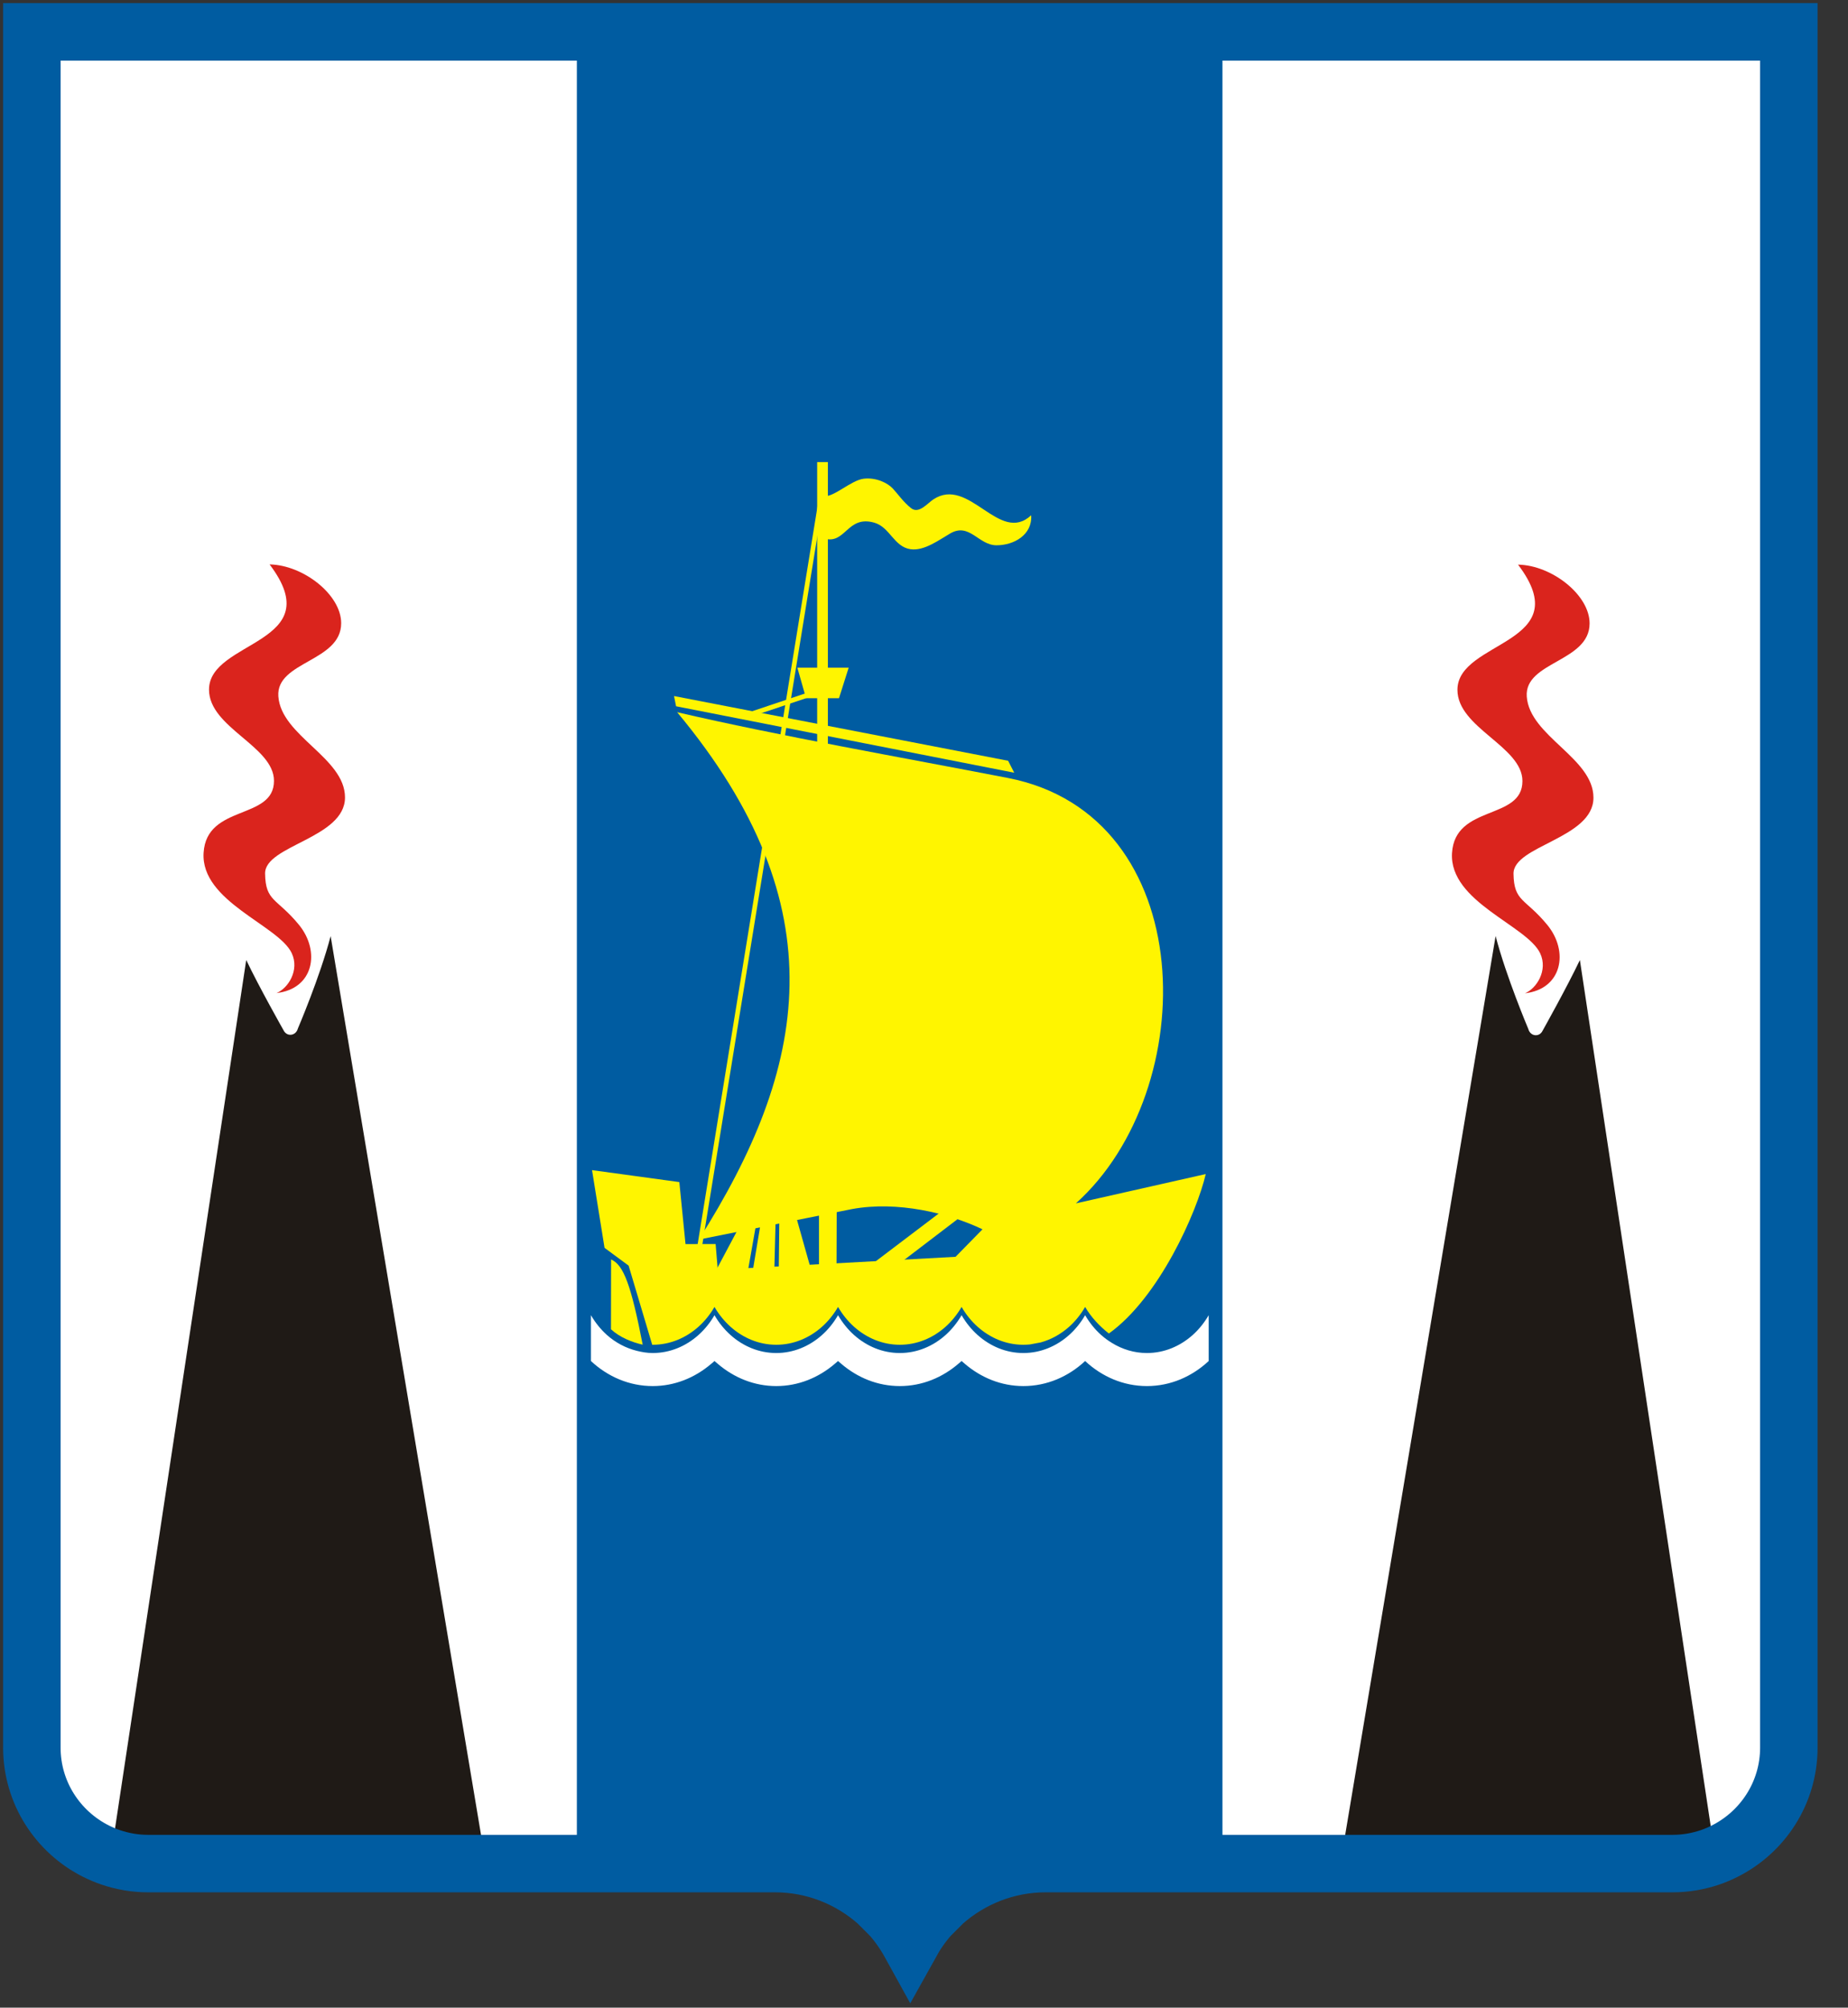
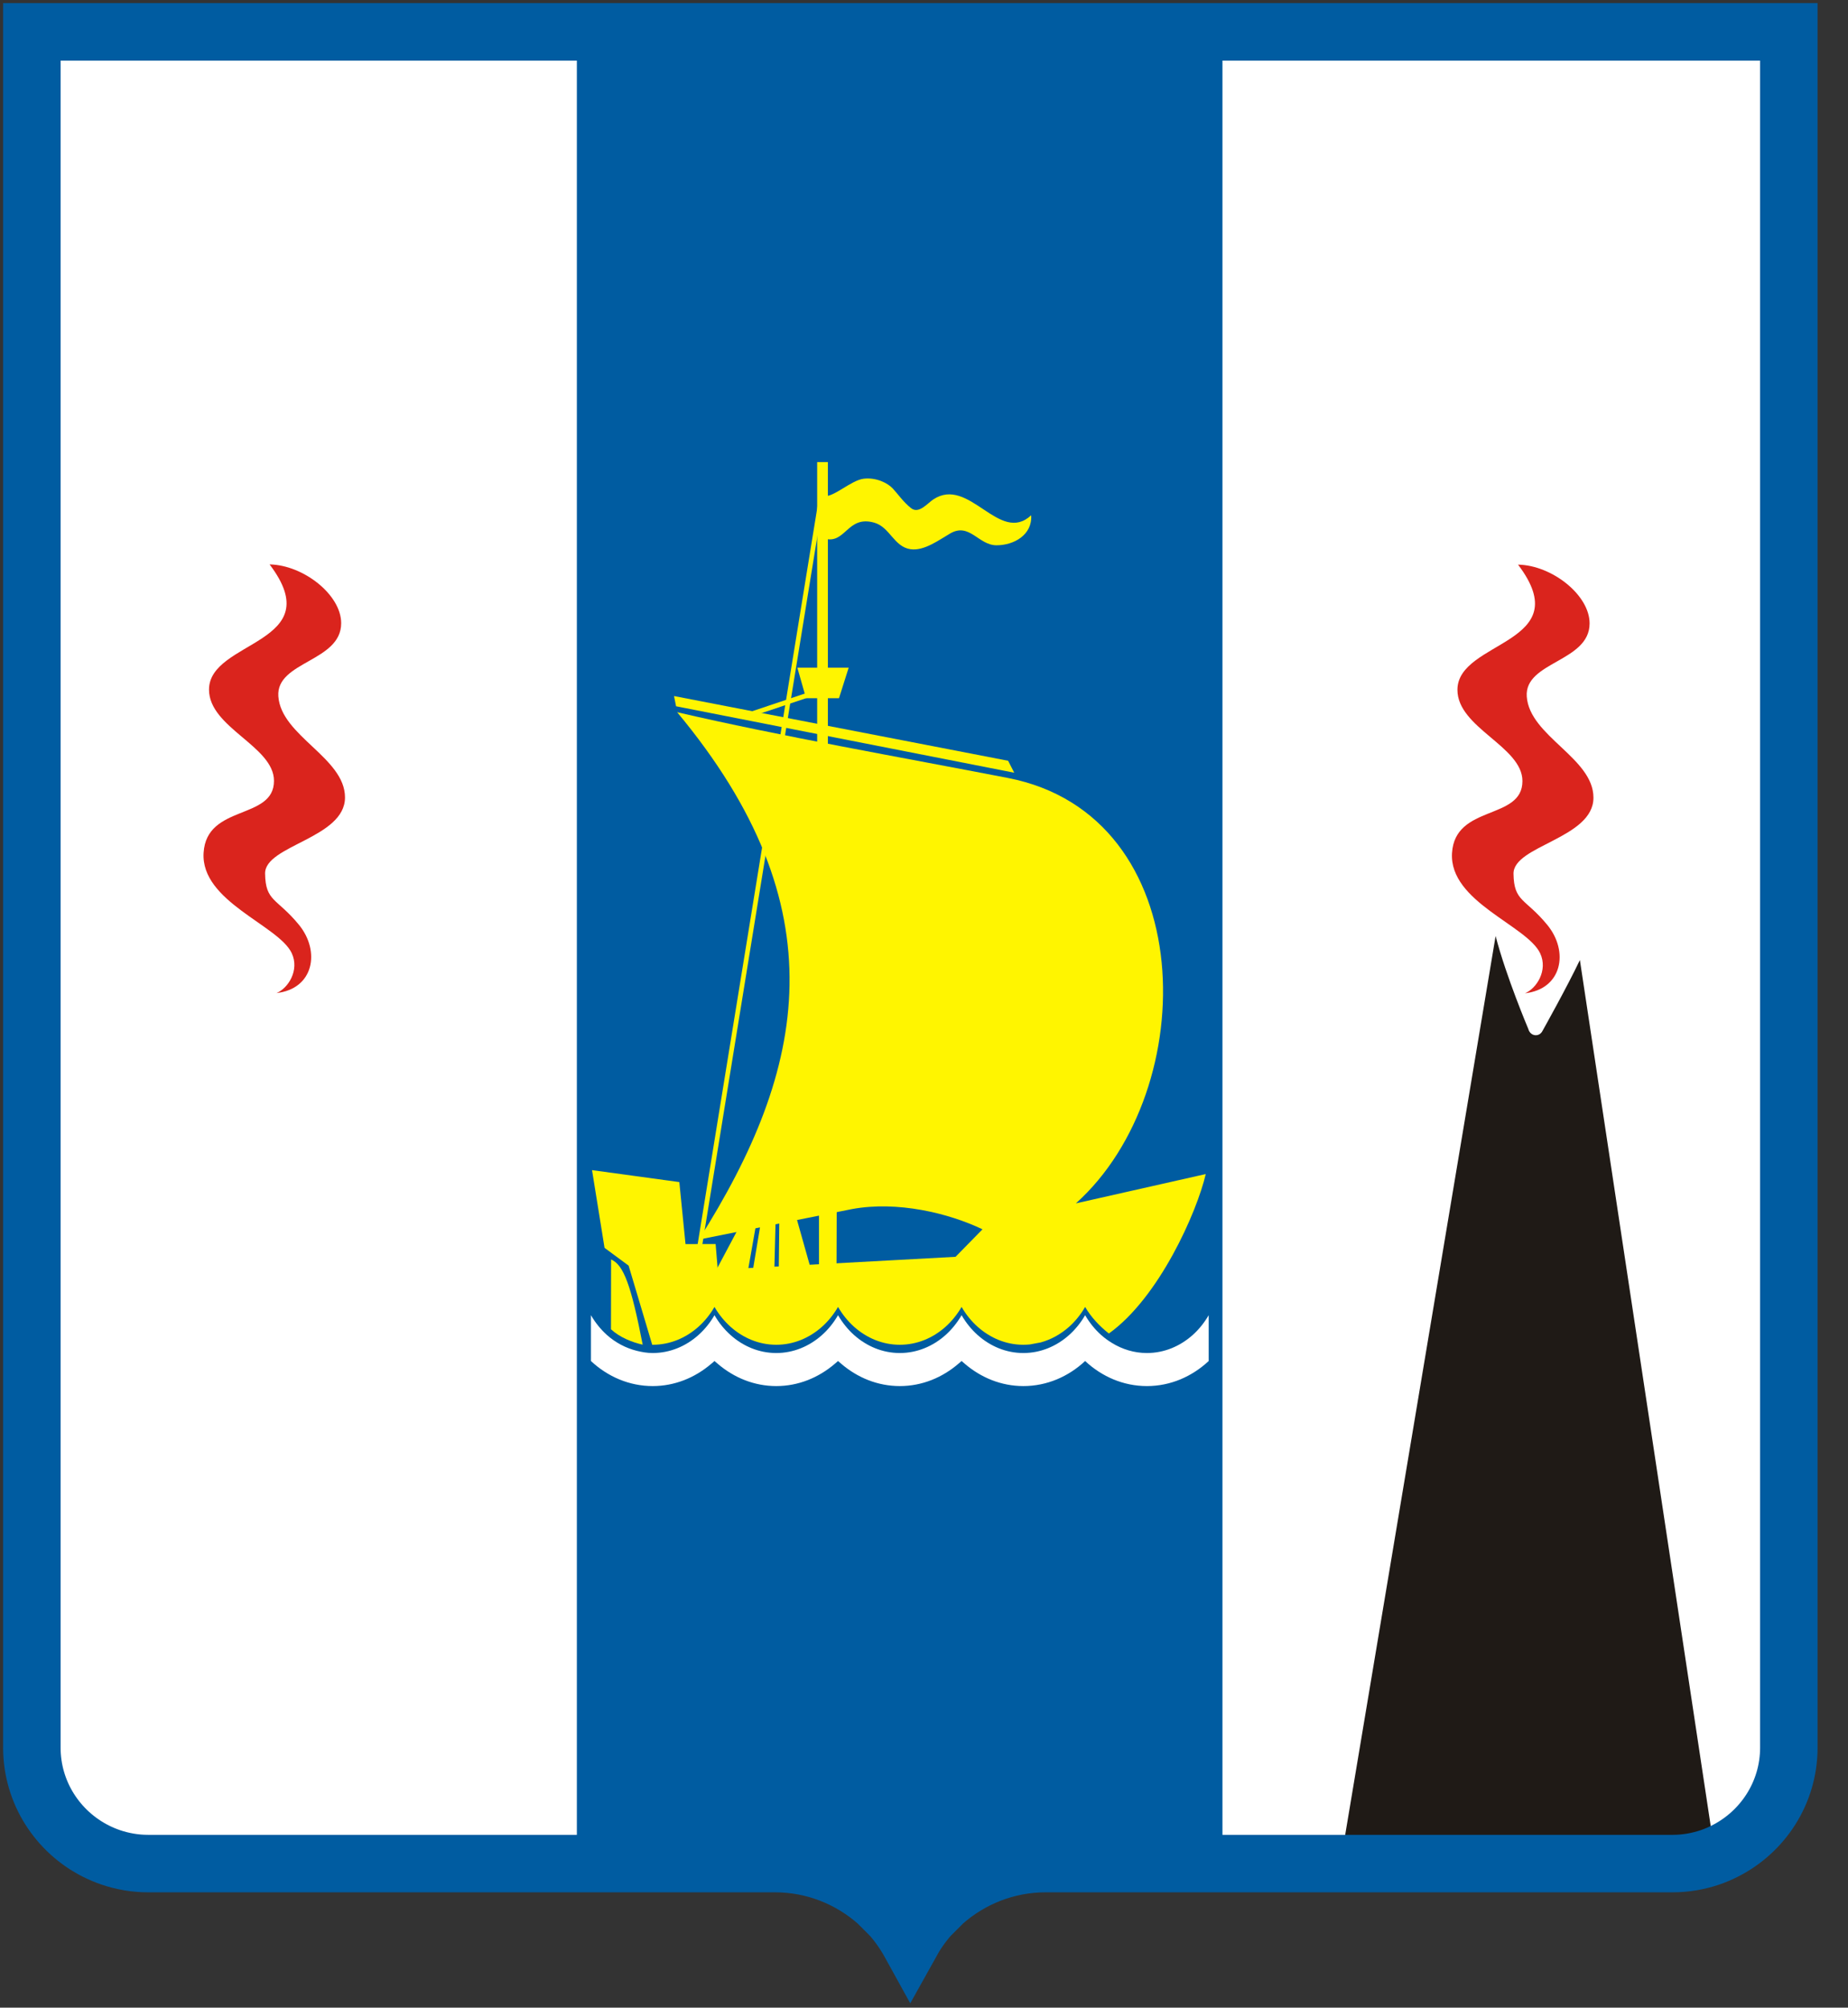
<svg xmlns="http://www.w3.org/2000/svg" width="58" height="63" viewBox="0 0 58 63" fill="none">
  <rect x="0" y="0" width="58" height="63" fill="#333333" stroke="none" />
  <path d="M56.143 54.84C56.143 56.262 55.321 57.492 54.129 58.09C53.981 58.165 53.827 58.23 53.667 58.285C53.3 58.408 52.91 58.479 52.502 58.479H41.895H41.397H38.367H32.82C31.592 58.479 30.472 58.941 29.615 59.695L29.18 60.13C28.946 60.395 28.744 60.688 28.571 61C28.399 60.688 28.197 60.395 27.963 60.13L27.528 59.695C26.671 58.941 25.551 58.479 24.322 58.479H18.105H15.746H15.248H4.641C4.233 58.479 3.843 58.408 3.477 58.285C3.317 58.23 3.162 58.165 3.013 58.09C1.822 57.492 1 56.262 1 54.84V1C19.381 1 37.762 1 56.143 1V54.84Z" fill="white" />
-   <path d="M9.349 32.275C9.287 32.509 9.001 32.544 8.898 32.328C8.898 32.328 8.13 30.971 7.728 30.125C7.514 31.54 3.922 55.308 3.477 58.258C3.843 58.399 4.233 58.479 4.641 58.479H15.248C14.982 56.89 10.717 31.407 10.377 29.375C10.043 30.655 9.349 32.275 9.349 32.275Z" fill="#1F1A16" />
  <path d="M6.56 21.64C6.56 22.837 8.599 23.414 8.599 24.503C8.599 25.744 6.485 25.225 6.39 26.76C6.294 28.294 8.743 29.031 9.156 29.91C9.408 30.446 9.04 31.017 8.678 31.162C9.842 31.034 10.068 29.855 9.379 29.016C8.689 28.177 8.332 28.298 8.32 27.412C8.307 26.526 10.828 26.307 10.828 25.024C10.828 23.775 8.823 23.098 8.736 21.851C8.659 20.75 10.708 20.767 10.708 19.556C10.708 18.663 9.522 17.731 8.461 17.711C10.363 20.219 6.56 20.078 6.56 21.64Z" fill="#DA241D" />
  <path d="M18.105 1V58.479H24.322C25.551 58.479 26.671 58.941 27.527 59.695L27.963 60.13C28.197 60.395 28.398 60.688 28.571 61C28.744 60.688 28.946 60.395 29.18 60.13L29.615 59.695C30.471 58.941 31.592 58.479 32.82 58.479H38.367V1C31.613 1 24.859 1 18.105 1Z" fill="#005CA1" />
  <path d="M26.133 42.059L26.34 42.058C26.305 42.021 26.27 41.987 26.236 41.949C26.203 41.987 26.167 42.022 26.133 42.059Z" fill="#FFF500" />
  <path d="M30.145 42.045L30.326 42.044C30.296 42.012 30.264 41.982 30.236 41.949C30.206 41.982 30.175 42.012 30.145 42.045Z" fill="#FFF500" />
-   <path d="M22.12 42.073L22.353 42.072C22.314 42.031 22.274 41.992 22.237 41.949C22.199 41.992 22.159 42.031 22.12 42.073Z" fill="#FFF500" />
  <path d="M23.874 38.387L23.62 39.911L24.304 39.803L24.342 38.316L23.874 38.387Z" fill="#FFF500" />
-   <path d="M27.185 39.807L27.875 39.92L30.144 38.188L29.558 38.008L27.185 39.807Z" fill="#FFF500" />
  <path d="M26.261 37.846L26.144 37.866L25.704 37.901V40.027H26.254L26.261 37.846Z" fill="#FFF500" />
  <path d="M25.537 40.136L25.008 38.258H24.459L24.438 40.136H25.537Z" fill="#FFF500" />
  <path d="M19.176 41.713C19.445 41.964 19.84 42.123 20.171 42.196C19.81 40.346 19.576 39.689 19.179 39.523L19.176 41.713Z" fill="#FFF500" />
  <path d="M30.836 38.576L29.99 39.439L22.527 39.844L22.46 39.038L21.515 39.039L21.321 37.094L18.581 36.719L18.974 39.158L19.729 39.715L20.47 42.199L20.485 42.199C21.028 42.199 21.525 41.987 21.919 41.636C22.116 41.46 22.287 41.249 22.424 41.012C22.562 41.249 22.733 41.46 22.93 41.636C23.324 41.987 23.822 42.199 24.363 42.199C24.905 42.199 25.402 41.987 25.797 41.636C25.994 41.46 26.165 41.249 26.302 41.012C26.44 41.249 26.61 41.46 26.807 41.636C27.202 41.987 27.699 42.199 28.241 42.199C28.783 42.199 29.28 41.987 29.675 41.636C29.871 41.46 30.042 41.249 30.18 41.012C30.317 41.249 30.488 41.46 30.685 41.636C31.08 41.987 31.576 42.199 32.118 42.199C32.187 42.199 32.255 42.195 32.322 42.189C32.436 42.168 32.55 42.147 32.665 42.125C32.994 42.034 33.295 41.865 33.553 41.636C33.749 41.46 33.92 41.249 34.057 41.012C34.245 41.336 34.509 41.614 34.802 41.846C36.378 40.72 37.563 38.042 37.843 36.842L33.767 37.762C37.734 34.204 37.688 25.586 31.63 24.412C28.383 23.783 24.416 23.086 21.252 22.349C26.352 28.476 25.331 33.531 21.934 38.897L26.745 37.94C28.162 37.681 29.762 38.063 30.836 38.576Z" fill="#FFF500" />
  <path d="M22.329 40.136L23.329 38.258H23.759L23.428 40.136H22.329Z" fill="#FFF500" />
  <path d="M25.647 14.501H25.983V23.564H25.647V14.501Z" fill="#FFF500" />
  <path d="M21.154 21.842L31.64 23.873L31.832 24.248L21.219 22.163L21.154 21.842Z" fill="#FFF500" />
  <path d="M25.025 20.952H26.636L26.332 21.91H25.298L25.025 20.952Z" fill="#FFF500" />
  <path d="M25.87 15.493L25.726 15.47L21.87 39.202L22.015 39.225L25.87 15.493Z" fill="#FFF500" />
  <path d="M23.313 22.417L25.554 21.665L25.602 21.808L23.361 22.559L23.313 22.417Z" fill="#FFF500" />
  <path d="M27.438 16.401C27.933 16.542 28.053 17.158 28.577 17.234C29.007 17.296 29.473 16.942 29.828 16.737C30.428 16.393 30.709 17.108 31.272 17.111C31.818 17.113 32.404 16.787 32.364 16.169C31.363 17.101 30.416 14.921 29.289 15.674C29.105 15.797 28.838 16.136 28.597 15.948C28.355 15.759 28.172 15.491 28.02 15.329C27.868 15.166 27.514 14.976 27.11 15.022C26.706 15.068 26.14 15.635 25.852 15.562V16.893C26.539 17.113 26.579 16.156 27.438 16.401Z" fill="#FFF500" />
  <path d="M37.935 41.271C37.797 41.508 37.627 41.719 37.43 41.895C37.035 42.246 36.538 42.458 35.996 42.458C35.597 42.458 35.224 42.342 34.897 42.141C34.779 42.069 34.667 41.987 34.563 41.895C34.365 41.719 34.195 41.508 34.057 41.271C33.92 41.508 33.749 41.719 33.552 41.895C33.158 42.246 32.66 42.458 32.118 42.458C31.576 42.458 31.08 42.246 30.685 41.895C30.488 41.719 30.317 41.508 30.18 41.271C30.042 41.508 29.871 41.719 29.675 41.895C29.28 42.246 28.783 42.458 28.241 42.458C27.699 42.458 27.202 42.246 26.807 41.895C26.61 41.719 26.44 41.508 26.302 41.271C26.165 41.508 25.994 41.719 25.797 41.895C25.402 42.246 24.905 42.458 24.363 42.458C23.821 42.458 23.324 42.246 22.93 41.895C22.733 41.719 22.562 41.508 22.424 41.271C22.287 41.508 22.116 41.719 21.919 41.895C21.525 42.246 21.027 42.458 20.485 42.458C20.313 42.458 20.147 42.429 19.985 42.389C19.64 42.302 19.321 42.134 19.052 41.895C18.855 41.719 18.685 41.508 18.547 41.271L18.547 42.709C19.074 43.2 19.749 43.495 20.485 43.495C21.171 43.495 21.802 43.237 22.311 42.806C22.349 42.774 22.388 42.743 22.424 42.709C22.461 42.743 22.5 42.773 22.537 42.805C23.046 43.237 23.678 43.495 24.363 43.495C25.054 43.495 25.69 43.233 26.202 42.795C26.235 42.766 26.27 42.739 26.302 42.709C26.335 42.739 26.369 42.766 26.402 42.795C26.913 43.233 27.549 43.495 28.241 43.495C28.938 43.495 29.578 43.229 30.092 42.784C30.121 42.759 30.151 42.735 30.18 42.709C30.208 42.735 30.238 42.759 30.267 42.784C30.78 43.228 31.421 43.495 32.118 43.495C32.855 43.495 33.531 43.2 34.057 42.709C34.584 43.2 35.259 43.495 35.996 43.495C36.733 43.495 37.408 43.2 37.935 42.709L37.935 41.271Z" fill="white" />
  <path d="M47.966 32.288C48.027 32.523 48.313 32.558 48.416 32.342C48.416 32.342 49.184 30.972 49.585 30.126C49.799 31.54 53.392 55.321 53.838 58.272C53.472 58.413 53.081 58.492 52.673 58.492H42.066C42.332 56.903 46.6 31.406 46.94 29.373C47.273 30.654 47.966 32.288 47.966 32.288Z" fill="#1F1A16" />
  <path d="M45.742 21.647C45.742 22.843 47.782 23.421 47.782 24.51C47.782 25.751 45.668 25.232 45.572 26.767C45.477 28.301 47.926 29.037 48.339 29.916C48.59 30.452 48.223 31.023 47.861 31.169C49.025 31.04 49.251 29.861 48.561 29.022C47.871 28.183 47.515 28.305 47.502 27.419C47.489 26.533 50.011 26.313 50.011 25.031C50.011 23.782 48.006 23.105 47.918 21.858C47.841 20.757 49.89 20.774 49.89 19.562C49.89 18.669 48.705 17.737 47.644 17.718C49.545 20.225 45.742 20.084 45.742 21.647Z" fill="#DA241D" />
  <path d="M56.143 54.84C56.143 56.262 55.321 57.492 54.129 58.09C53.981 58.165 53.827 58.23 53.667 58.285C53.3 58.408 52.91 58.479 52.502 58.479H41.895H41.397H38.367H32.82C31.592 58.479 30.472 58.941 29.615 59.695L29.18 60.13C28.946 60.395 28.744 60.688 28.571 61C28.399 60.688 28.197 60.395 27.963 60.13L27.528 59.695C26.671 58.941 25.551 58.479 24.322 58.479H18.105H15.746H15.248H4.641C4.233 58.479 3.843 58.408 3.477 58.285C3.317 58.23 3.162 58.165 3.013 58.09C1.822 57.492 1 56.262 1 54.84V1C19.381 1 37.762 1 56.143 1V54.84Z" stroke="#005CA1" stroke-width="1.804" />
</svg>